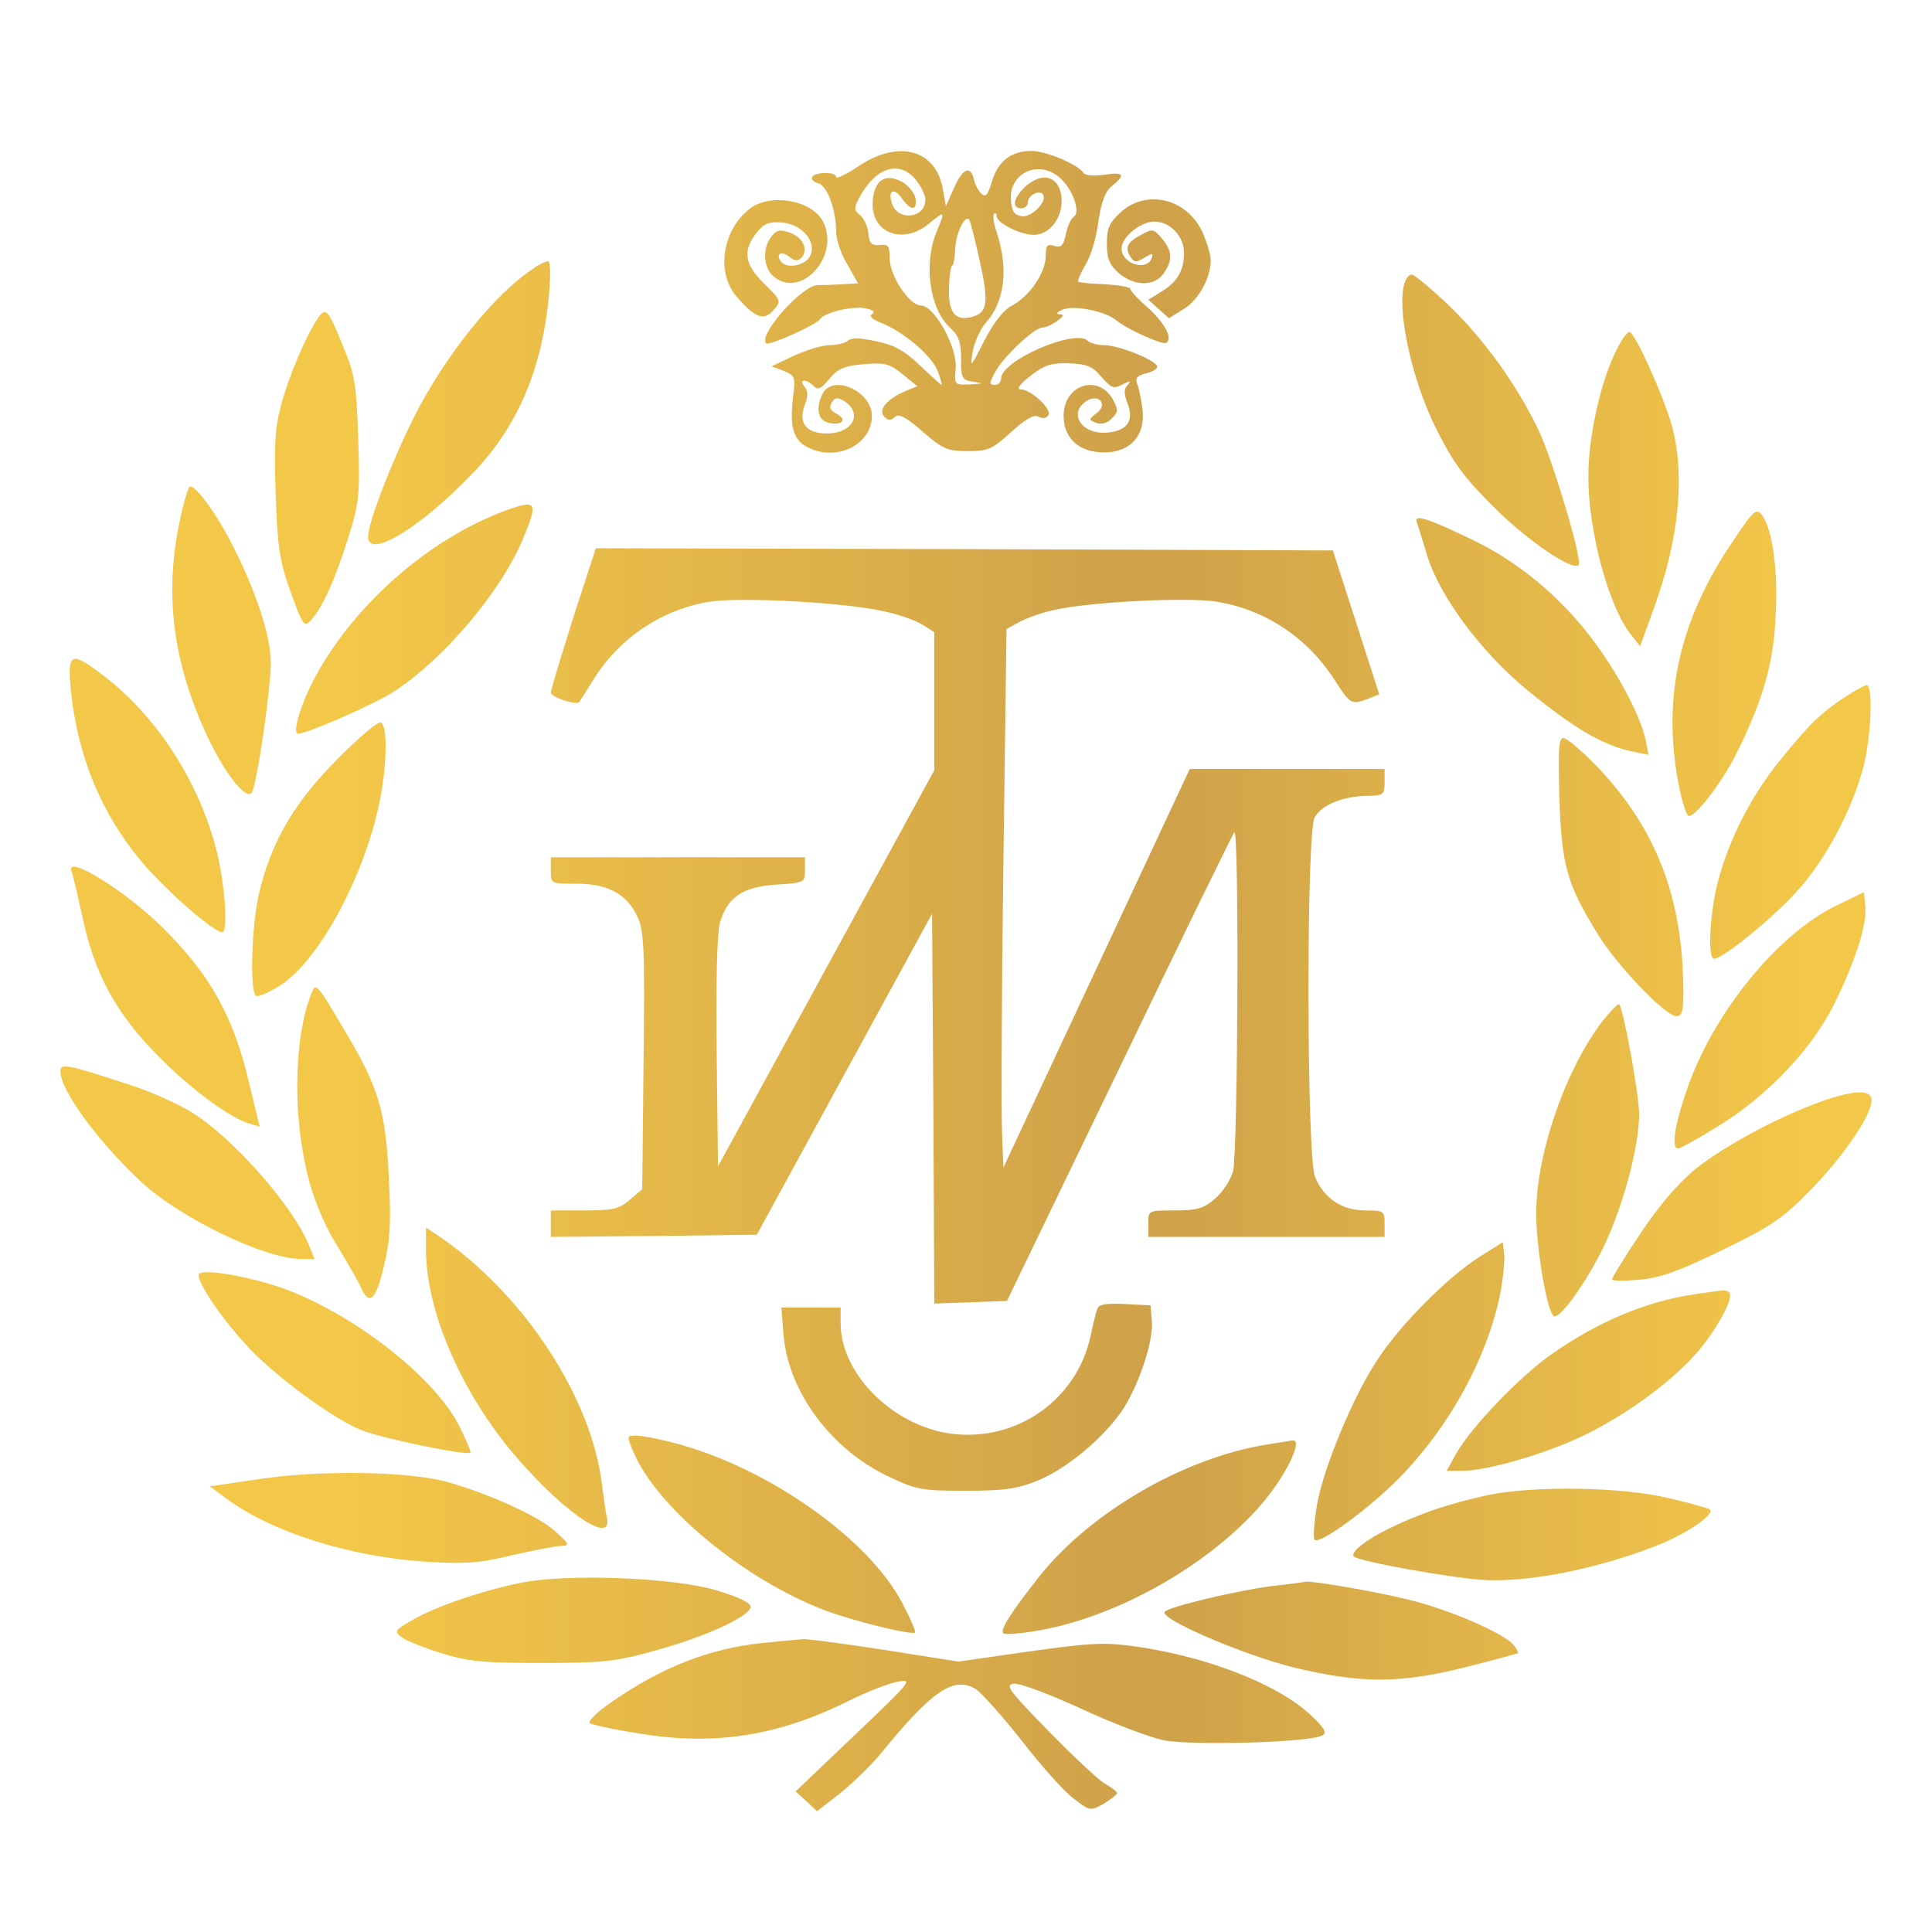
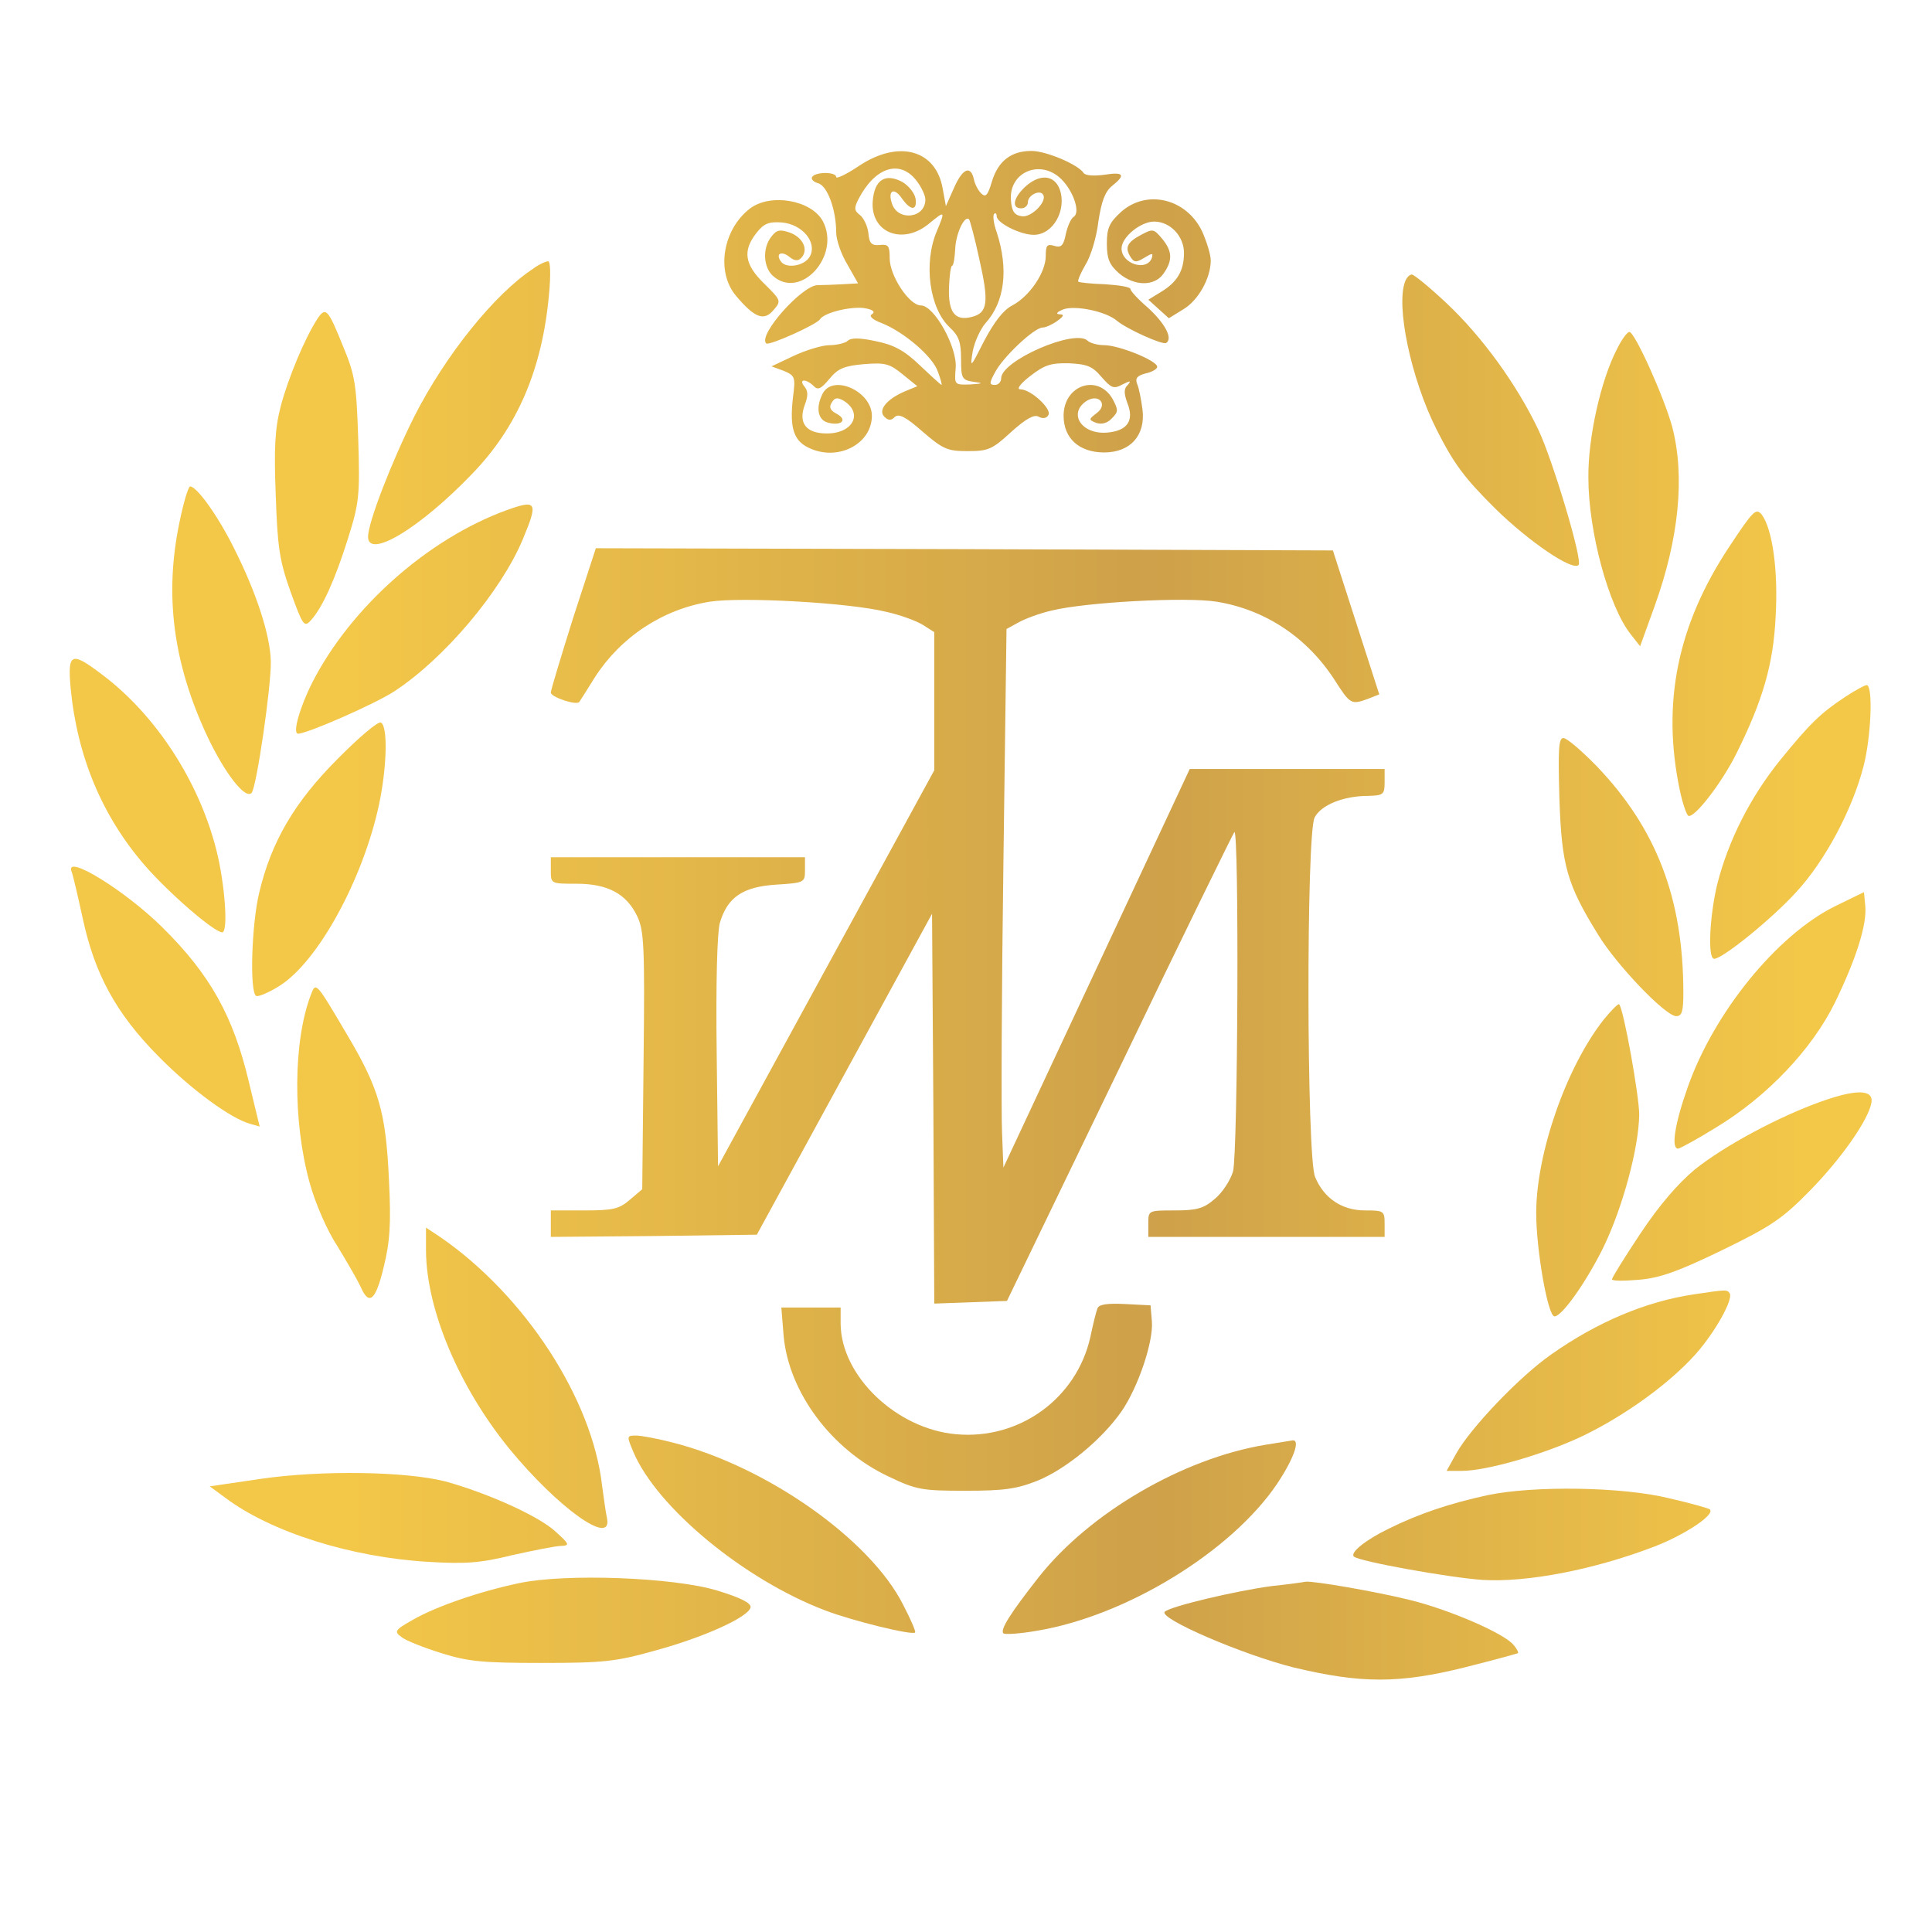
<svg xmlns="http://www.w3.org/2000/svg" width="64" height="64" viewBox="0 0 64 64" fill="none">
  <path d="M28.453 5.497C28.04 5.775 27.7 5.936 27.7 5.863C27.7 5.687 27.006 5.687 26.902 5.863C26.858 5.936 26.947 6.024 27.094 6.068C27.405 6.141 27.7 6.945 27.7 7.705C27.7 7.939 27.863 8.422 28.069 8.758L28.424 9.387L27.907 9.416C27.626 9.431 27.257 9.446 27.08 9.446C26.563 9.46 25.101 11.098 25.381 11.376C25.47 11.464 27.065 10.747 27.168 10.572C27.316 10.338 28.306 10.118 28.704 10.221C28.926 10.265 29 10.338 28.882 10.411C28.778 10.469 28.896 10.586 29.207 10.703C29.945 10.996 30.905 11.815 31.068 12.312C31.156 12.546 31.215 12.751 31.186 12.751C31.171 12.751 30.846 12.458 30.477 12.107C29.96 11.61 29.605 11.42 29.015 11.303C28.483 11.186 28.187 11.186 28.084 11.288C28.01 11.361 27.73 11.434 27.479 11.434C27.242 11.434 26.71 11.595 26.297 11.786L25.558 12.136L25.957 12.283C26.341 12.444 26.356 12.487 26.267 13.175C26.149 14.213 26.297 14.637 26.873 14.871C27.818 15.266 28.882 14.681 28.882 13.774C28.882 12.97 27.611 12.385 27.257 13.028C27.021 13.482 27.08 13.891 27.405 13.994C27.848 14.125 28.099 13.921 27.73 13.716C27.508 13.599 27.449 13.496 27.552 13.336C27.656 13.16 27.744 13.16 27.951 13.277C28.601 13.687 28.261 14.359 27.39 14.359C26.696 14.359 26.43 14.008 26.666 13.394C26.77 13.116 26.77 12.955 26.651 12.809C26.445 12.56 26.681 12.531 26.947 12.78C27.094 12.941 27.198 12.882 27.479 12.546C27.759 12.21 27.951 12.122 28.616 12.063C29.325 12.005 29.472 12.049 29.901 12.4L30.388 12.794L29.96 12.97C29.384 13.219 29.074 13.584 29.295 13.804C29.428 13.935 29.517 13.935 29.635 13.818C29.768 13.687 30.004 13.804 30.565 14.301C31.245 14.886 31.392 14.944 32.057 14.944C32.737 14.944 32.87 14.886 33.49 14.315C33.977 13.877 34.258 13.716 34.406 13.804C34.539 13.877 34.672 13.862 34.731 13.745C34.849 13.555 34.155 12.897 33.8 12.897C33.667 12.897 33.785 12.721 34.125 12.458C34.598 12.093 34.804 12.02 35.41 12.034C36.016 12.063 36.193 12.136 36.488 12.487C36.813 12.853 36.887 12.897 37.182 12.736C37.448 12.604 37.478 12.604 37.36 12.751C37.227 12.868 37.227 13.028 37.345 13.35C37.581 13.935 37.345 14.271 36.68 14.33C35.824 14.403 35.366 13.687 36.001 13.277C36.414 13.028 36.71 13.409 36.326 13.687C36.06 13.891 36.06 13.906 36.311 14.008C36.488 14.067 36.68 14.023 36.828 13.862C37.05 13.643 37.05 13.584 36.858 13.219C36.37 12.37 35.233 12.751 35.233 13.774C35.233 14.52 35.75 14.988 36.577 14.988C37.448 14.988 37.95 14.418 37.847 13.57C37.803 13.233 37.729 12.853 37.67 12.721C37.596 12.531 37.67 12.444 37.95 12.37C38.157 12.327 38.334 12.224 38.334 12.151C38.334 11.946 37.064 11.434 36.577 11.434C36.355 11.434 36.104 11.361 36.03 11.288C35.617 10.879 33.165 11.946 33.165 12.531C33.165 12.648 33.076 12.751 32.958 12.751C32.766 12.751 32.766 12.692 32.958 12.341C33.209 11.844 34.258 10.85 34.539 10.85C34.642 10.85 34.864 10.747 35.026 10.63C35.248 10.469 35.262 10.411 35.085 10.411C34.967 10.396 35.011 10.338 35.218 10.25C35.602 10.104 36.636 10.309 37.005 10.63C37.345 10.908 38.512 11.434 38.63 11.361C38.866 11.215 38.586 10.703 38.024 10.191C37.699 9.914 37.448 9.636 37.448 9.577C37.448 9.504 37.064 9.446 36.606 9.416C36.148 9.402 35.735 9.358 35.72 9.329C35.691 9.299 35.794 9.051 35.956 8.773C36.134 8.495 36.326 7.852 36.385 7.34C36.488 6.667 36.606 6.345 36.843 6.155C37.301 5.79 37.227 5.687 36.577 5.79C36.237 5.834 35.956 5.819 35.897 5.731C35.72 5.453 34.657 5 34.169 5C33.49 5 33.062 5.336 32.855 6.024C32.722 6.477 32.648 6.55 32.5 6.404C32.397 6.302 32.294 6.097 32.264 5.951C32.161 5.468 31.895 5.57 31.614 6.199L31.334 6.828L31.23 6.258C31.009 4.956 29.768 4.62 28.453 5.497ZM30.344 5.965C30.521 6.185 30.654 6.477 30.654 6.609C30.654 7.237 29.738 7.34 29.546 6.74C29.399 6.302 29.62 6.199 29.871 6.565C30.167 6.989 30.388 6.989 30.329 6.579C30.3 6.404 30.108 6.155 29.886 6.024C29.325 5.731 28.97 5.951 28.911 6.652C28.823 7.705 29.901 8.144 30.787 7.398C31.304 6.974 31.319 6.974 31.038 7.647C30.58 8.714 30.787 10.221 31.466 10.85C31.762 11.127 31.836 11.332 31.836 11.888C31.836 12.531 31.865 12.59 32.249 12.648C32.589 12.692 32.574 12.707 32.131 12.736C31.614 12.751 31.614 12.751 31.658 12.195C31.718 11.508 30.949 10.118 30.506 10.118C30.122 10.118 29.472 9.139 29.472 8.554C29.472 8.144 29.428 8.086 29.148 8.115C28.867 8.144 28.793 8.056 28.764 7.705C28.734 7.471 28.601 7.208 28.483 7.12C28.291 6.974 28.291 6.886 28.439 6.594C28.985 5.541 29.797 5.278 30.344 5.965ZM35.159 5.936C35.558 6.331 35.794 7.033 35.572 7.179C35.484 7.223 35.366 7.486 35.307 7.749C35.233 8.13 35.159 8.217 34.923 8.144C34.686 8.071 34.642 8.13 34.642 8.48C34.642 9.022 34.11 9.811 33.534 10.118C33.239 10.265 32.929 10.674 32.604 11.288C32.146 12.195 32.131 12.21 32.22 11.654C32.279 11.332 32.471 10.908 32.648 10.703C33.283 10.001 33.416 8.919 33.017 7.691C32.914 7.413 32.884 7.135 32.929 7.091C32.973 7.033 33.017 7.077 33.017 7.164C33.017 7.384 33.8 7.779 34.243 7.779C34.893 7.779 35.351 6.945 35.1 6.258C34.908 5.775 34.42 5.76 33.948 6.199C33.564 6.565 33.505 6.901 33.83 6.901C33.948 6.901 34.051 6.813 34.051 6.696C34.051 6.462 34.45 6.272 34.553 6.448C34.701 6.667 34.169 7.208 33.859 7.164C33.608 7.135 33.519 7.003 33.49 6.652C33.401 5.702 34.465 5.249 35.159 5.936ZM32.441 8.583C32.766 10.016 32.722 10.367 32.19 10.499C31.629 10.645 31.407 10.338 31.437 9.519C31.452 9.124 31.496 8.802 31.54 8.802C31.585 8.802 31.629 8.539 31.644 8.217C31.673 7.72 31.954 7.12 32.102 7.267C32.131 7.296 32.294 7.896 32.441 8.583Z" fill="url(#paint0_linear_1203_2)" />
  <path d="M24.834 6.915C23.934 7.617 23.712 9.021 24.391 9.811C24.997 10.528 25.307 10.645 25.617 10.279C25.883 9.972 25.883 9.957 25.322 9.402C24.657 8.758 24.598 8.305 25.056 7.72C25.307 7.398 25.47 7.34 25.898 7.369C26.577 7.427 27.08 8.027 26.828 8.495C26.651 8.817 26.016 8.919 25.854 8.641C25.691 8.393 25.898 8.305 26.149 8.509C26.312 8.641 26.43 8.656 26.533 8.553C26.799 8.29 26.607 7.866 26.164 7.705C25.824 7.588 25.721 7.617 25.544 7.851C25.248 8.232 25.292 8.86 25.603 9.138C26.518 9.957 27.862 8.466 27.257 7.325C26.873 6.623 25.514 6.389 24.834 6.915Z" fill="url(#paint1_linear_1203_2)" />
  <path d="M37.139 7.018C36.755 7.369 36.666 7.544 36.666 8.071C36.666 8.583 36.755 8.773 37.065 9.051C37.582 9.489 38.246 9.489 38.542 9.065C38.852 8.627 38.837 8.32 38.498 7.91C38.217 7.574 38.187 7.574 37.803 7.778C37.331 8.027 37.257 8.203 37.449 8.51C37.567 8.7 37.641 8.7 37.907 8.539C38.173 8.378 38.202 8.378 38.158 8.539C37.995 9.007 37.153 8.744 37.153 8.232C37.153 7.852 37.788 7.34 38.232 7.34C38.763 7.34 39.221 7.822 39.221 8.378C39.221 8.963 39 9.343 38.468 9.665L38.04 9.928L38.719 10.542L39.192 10.25C39.694 9.957 40.108 9.212 40.108 8.627C40.108 8.437 39.974 8.012 39.827 7.676C39.31 6.579 37.995 6.258 37.139 7.018Z" fill="url(#paint2_linear_1203_2)" />
  <path d="M17.657 8.904C16.387 9.737 14.762 11.756 13.728 13.788C12.96 15.324 12.192 17.313 12.192 17.781C12.192 18.526 13.89 17.517 15.633 15.704C17.14 14.154 17.967 12.223 18.188 9.737C18.247 9.109 18.233 8.655 18.159 8.655C18.085 8.655 17.849 8.758 17.657 8.904Z" fill="url(#paint3_linear_1203_2)" />
  <path d="M46.546 9.328C46.236 10.133 46.738 12.531 47.58 14.213C48.156 15.353 48.496 15.821 49.545 16.86C50.652 17.942 52.085 18.922 52.292 18.717C52.44 18.585 51.435 15.236 50.963 14.242C50.239 12.721 49.087 11.142 47.92 10.045C47.359 9.518 46.842 9.094 46.768 9.094C46.694 9.094 46.591 9.197 46.546 9.328Z" fill="url(#paint4_linear_1203_2)" />
  <path d="M10.508 10.571C10.094 11.215 9.548 12.516 9.297 13.467C9.105 14.213 9.075 14.856 9.134 16.392C9.193 18.103 9.252 18.556 9.622 19.594C10.035 20.735 10.079 20.794 10.301 20.545C10.685 20.121 11.099 19.2 11.527 17.84C11.896 16.67 11.926 16.421 11.867 14.549C11.808 12.75 11.763 12.429 11.379 11.507C10.862 10.22 10.789 10.147 10.508 10.571Z" fill="url(#paint5_linear_1203_2)" />
  <path d="M53.563 11.566C53.031 12.59 52.603 14.491 52.617 15.822C52.617 17.62 53.297 20.106 54.021 21.013L54.331 21.408L54.818 20.062C55.616 17.84 55.823 15.778 55.394 14.14C55.128 13.16 54.154 10.996 53.976 10.996C53.903 10.996 53.711 11.259 53.563 11.566Z" fill="url(#paint6_linear_1203_2)" />
  <path d="M5.943 17.313C5.441 19.726 5.737 21.978 6.874 24.405C7.45 25.619 8.129 26.497 8.336 26.263C8.499 26.073 8.986 22.738 8.971 21.919C8.957 21.042 8.484 19.609 7.745 18.146C7.214 17.079 6.519 16.114 6.298 16.114C6.239 16.114 6.076 16.655 5.943 17.313Z" fill="url(#paint7_linear_1203_2)" />
  <path d="M16.771 16.904C14.171 17.855 11.616 20.121 10.346 22.607C9.932 23.426 9.681 24.304 9.873 24.304C10.183 24.304 12.443 23.309 13.063 22.9C14.718 21.818 16.593 19.595 17.317 17.869C17.834 16.626 17.79 16.538 16.771 16.904Z" fill="url(#paint8_linear_1203_2)" />
  <path d="M57.27 18.132C55.571 20.706 55.039 23.28 55.645 26.175C55.733 26.6 55.866 26.98 55.925 27.024C56.117 27.126 57.033 25.942 57.521 24.962C58.392 23.207 58.746 22.008 58.82 20.428C58.909 18.907 58.717 17.533 58.362 17.05C58.17 16.816 58.082 16.904 57.27 18.132Z" fill="url(#paint9_linear_1203_2)" />
-   <path d="M46.931 17.298C46.975 17.415 47.123 17.883 47.256 18.337C47.655 19.711 49.058 21.612 50.623 22.885C52.13 24.113 53.046 24.654 53.976 24.874L54.611 25.005L54.523 24.552C54.36 23.718 53.548 22.212 52.691 21.101C51.628 19.711 50.254 18.585 48.748 17.869C47.3 17.167 46.828 17.021 46.931 17.298Z" fill="url(#paint10_linear_1203_2)" />
  <path d="M18.985 20.472C18.587 21.744 18.247 22.855 18.247 22.943C18.247 23.09 19.103 23.382 19.192 23.25C19.207 23.236 19.443 22.855 19.709 22.431C20.566 21.101 21.954 20.179 23.52 19.931C24.568 19.77 28.113 19.96 29.354 20.267C29.826 20.369 30.373 20.574 30.58 20.706L30.949 20.94V25.517L23.786 38.635L23.741 34.862C23.712 32.58 23.756 30.899 23.845 30.577C24.096 29.714 24.613 29.378 25.706 29.305C26.651 29.246 26.666 29.232 26.666 28.822V28.398H18.247V28.837C18.247 29.275 18.247 29.275 19.103 29.275C20.137 29.275 20.758 29.612 21.112 30.358C21.334 30.826 21.363 31.367 21.319 35.14L21.275 39.395L20.861 39.746C20.507 40.053 20.3 40.097 19.34 40.097H18.247V40.974L21.659 40.945L25.071 40.901L30.875 30.27L30.919 36.734L30.949 43.183L33.357 43.095L37.079 35.388C39.117 31.133 40.845 27.623 40.889 27.564C41.052 27.404 41.008 38.211 40.845 38.81C40.756 39.103 40.491 39.512 40.239 39.717C39.87 40.039 39.634 40.097 38.91 40.097C38.039 40.097 38.039 40.097 38.039 40.536V40.974H45.867V40.536C45.867 40.112 45.837 40.097 45.217 40.097C44.464 40.097 43.858 39.702 43.563 38.986C43.282 38.313 43.267 27.637 43.548 27.082C43.755 26.672 44.493 26.365 45.32 26.365C45.823 26.351 45.867 26.321 45.867 25.912V25.473H39.412L33.239 38.678L33.194 37.523C33.165 36.894 33.179 32.873 33.239 28.603L33.342 20.837L33.741 20.618C33.947 20.501 34.45 20.311 34.848 20.223C35.986 19.945 39.279 19.77 40.299 19.931C41.908 20.194 43.282 21.101 44.198 22.505C44.73 23.338 44.759 23.353 45.32 23.148L45.69 23.002L44.154 18.234L31.939 18.191L19.738 18.161L18.985 20.472Z" fill="url(#paint11_linear_1203_2)" />
  <path d="M2.34 22.797C2.561 25.078 3.388 27.038 4.791 28.661C5.604 29.597 7.096 30.884 7.361 30.884C7.568 30.884 7.45 29.275 7.169 28.164C6.593 25.882 5.161 23.674 3.359 22.329C2.354 21.568 2.236 21.627 2.34 22.797Z" fill="url(#paint12_linear_1203_2)" />
  <path d="M61.14 23.075C60.298 23.631 59.958 23.967 58.969 25.181C57.979 26.409 57.255 27.842 56.886 29.29C56.635 30.328 56.561 31.762 56.783 31.762C57.063 31.762 58.688 30.445 59.501 29.553C60.461 28.515 61.361 26.819 61.731 25.386C61.982 24.42 62.056 22.695 61.834 22.695C61.775 22.695 61.45 22.87 61.14 23.075Z" fill="url(#paint13_linear_1203_2)" />
  <path d="M11.187 25.137C9.754 26.57 8.986 27.886 8.588 29.567C8.336 30.591 8.263 32.858 8.484 32.989C8.543 33.033 8.898 32.887 9.267 32.653C10.537 31.849 12.029 29.129 12.561 26.628C12.812 25.429 12.856 24.069 12.62 23.937C12.531 23.879 11.896 24.42 11.187 25.137Z" fill="url(#paint14_linear_1203_2)" />
  <path d="M51.657 26.453C51.731 28.675 51.908 29.29 52.927 30.942C53.533 31.951 55.172 33.662 55.527 33.662C55.719 33.662 55.763 33.501 55.763 32.887C55.763 29.772 54.877 27.447 52.883 25.37C52.395 24.873 51.908 24.449 51.79 24.449C51.627 24.449 51.613 24.844 51.657 26.453Z" fill="url(#paint15_linear_1203_2)" />
  <path d="M2.369 28.865C2.414 28.968 2.576 29.67 2.739 30.416C3.137 32.273 3.846 33.574 5.25 34.993C6.313 36.075 7.642 37.055 8.292 37.23L8.602 37.318L8.248 35.856C7.731 33.662 6.963 32.287 5.382 30.723C4.157 29.509 2.148 28.266 2.369 28.865Z" fill="url(#paint16_linear_1203_2)" />
  <path d="M60.786 30.021C58.866 30.972 56.768 33.546 55.897 36.046C55.483 37.216 55.35 38.05 55.587 38.05C55.646 38.05 56.237 37.728 56.872 37.333C58.556 36.31 60.032 34.745 60.786 33.209C61.495 31.747 61.849 30.621 61.79 30.007L61.746 29.553L60.786 30.021Z" fill="url(#paint17_linear_1203_2)" />
  <path d="M10.301 32.946C9.71 34.482 9.695 37.143 10.256 39.176C10.448 39.878 10.847 40.785 11.187 41.296C11.497 41.808 11.837 42.393 11.94 42.613C12.221 43.271 12.442 43.095 12.708 41.984C12.915 41.15 12.959 40.565 12.885 39.088C12.782 36.836 12.56 36.061 11.482 34.248C10.463 32.522 10.463 32.522 10.301 32.946Z" fill="url(#paint18_linear_1203_2)" />
  <path d="M53.134 33.765C51.893 35.33 50.889 38.196 50.889 40.185C50.889 41.398 51.273 43.607 51.495 43.607C51.746 43.607 52.558 42.451 53.119 41.311C53.754 39.995 54.286 38.035 54.301 36.923C54.301 36.309 53.784 33.414 53.636 33.268C53.607 33.238 53.385 33.458 53.134 33.765Z" fill="url(#paint19_linear_1203_2)" />
-   <path d="M2 35.49C2 36.119 3.27 37.845 4.688 39.161C5.988 40.36 8.779 41.706 9.976 41.706H10.419L10.212 41.194C9.666 39.922 7.76 37.742 6.402 36.88C5.944 36.587 4.954 36.134 4.186 35.9C2.222 35.256 2 35.213 2 35.49Z" fill="url(#paint20_linear_1203_2)" />
  <path d="M60.342 36.485C58.938 36.982 57.136 37.947 56.147 38.737C55.586 39.205 54.965 39.921 54.345 40.857C53.828 41.632 53.4 42.32 53.4 42.378C53.4 42.437 53.798 42.437 54.3 42.393C54.995 42.334 55.6 42.115 57.048 41.413C58.672 40.623 59.042 40.375 59.958 39.439C60.991 38.386 61.907 37.084 61.996 36.514C62.055 36.09 61.494 36.075 60.342 36.485Z" fill="url(#paint21_linear_1203_2)" />
  <path d="M14.112 41.442C14.127 43.387 15.205 45.947 16.874 47.994C18.484 49.953 20.3 51.255 20.108 50.29C20.064 50.114 20.005 49.632 19.946 49.222C19.621 46.341 17.391 42.919 14.599 40.989L14.112 40.667V41.442Z" fill="url(#paint22_linear_1203_2)" />
-   <path d="M48.969 41.662C47.95 42.32 46.414 43.855 45.66 44.996C44.848 46.195 43.844 48.608 43.622 49.866C43.534 50.436 43.489 50.963 43.548 51.007C43.711 51.167 45.247 50.056 46.281 49.032C47.994 47.307 49.279 44.981 49.708 42.803C49.796 42.305 49.855 41.75 49.826 41.53L49.781 41.15L48.969 41.662Z" fill="url(#paint23_linear_1203_2)" />
-   <path d="M6.579 42.232C6.579 42.598 7.569 43.987 8.455 44.864C9.445 45.83 11.129 47.043 11.985 47.38C12.679 47.657 15.589 48.257 15.589 48.111C15.589 48.038 15.412 47.643 15.205 47.219C14.393 45.639 11.838 43.621 9.519 42.729C8.352 42.291 6.579 41.983 6.579 42.232Z" fill="url(#paint24_linear_1203_2)" />
  <path d="M56.118 42.876C54.538 43.11 52.928 43.782 51.392 44.864C50.358 45.581 48.733 47.278 48.245 48.14L47.921 48.725H48.423C49.25 48.725 51.17 48.169 52.425 47.57C53.829 46.897 55.32 45.815 56.177 44.85C56.812 44.133 57.418 43.051 57.3 42.846C57.211 42.715 57.196 42.715 56.118 42.876Z" fill="url(#paint25_linear_1203_2)" />
  <path d="M36.355 43.343C36.311 43.446 36.207 43.87 36.119 44.294C35.661 46.327 33.77 47.701 31.673 47.511C29.694 47.336 27.862 45.581 27.847 43.855V43.314H25.883L25.957 44.235C26.119 46.107 27.537 48.023 29.442 48.915C30.358 49.354 30.55 49.383 31.983 49.383C33.253 49.383 33.681 49.325 34.376 49.047C35.306 48.666 36.503 47.687 37.153 46.751C37.699 45.961 38.216 44.44 38.157 43.767L38.113 43.241L37.256 43.197C36.665 43.168 36.399 43.212 36.355 43.343Z" fill="url(#paint26_linear_1203_2)" />
  <path d="M20.98 48.096C21.762 49.939 24.643 52.323 27.331 53.346C28.247 53.697 30.226 54.18 30.314 54.078C30.344 54.048 30.167 53.639 29.916 53.156C28.823 50.992 25.396 48.579 22.294 47.789C21.792 47.658 21.245 47.555 21.068 47.555C20.758 47.555 20.758 47.57 20.98 48.096Z" fill="url(#paint27_linear_1203_2)" />
  <path d="M41.909 47.862C39.177 48.316 36.09 50.114 34.406 52.249C33.475 53.434 33.121 53.99 33.239 54.107C33.283 54.151 33.785 54.121 34.362 54.019C37.33 53.522 40.801 51.386 42.308 49.149C42.854 48.33 43.091 47.672 42.81 47.716C42.736 47.731 42.337 47.789 41.909 47.862Z" fill="url(#paint28_linear_1203_2)" />
  <path d="M8.647 48.988L6.948 49.237L7.465 49.617C8.986 50.758 11.645 51.591 14.185 51.738C15.397 51.811 15.899 51.782 16.962 51.518C17.686 51.358 18.41 51.211 18.587 51.211C18.882 51.197 18.867 51.153 18.395 50.729C17.834 50.217 16.179 49.471 14.761 49.076C13.447 48.74 10.655 48.696 8.647 48.988Z" fill="url(#paint29_linear_1203_2)" />
  <path d="M49.279 49.529C47.994 49.807 46.975 50.158 46 50.641C45.247 51.006 44.715 51.43 44.848 51.562C45.011 51.723 48.024 52.264 49.117 52.337C50.579 52.425 52.809 52.001 54.818 51.226C55.837 50.831 56.842 50.158 56.635 49.997C56.605 49.968 56 49.792 55.291 49.632C53.755 49.251 50.815 49.208 49.279 49.529Z" fill="url(#paint30_linear_1203_2)" />
  <path d="M17.213 52.44C15.884 52.718 14.451 53.215 13.683 53.654C13.063 54.005 13.048 54.048 13.314 54.239C13.461 54.355 14.067 54.59 14.628 54.765C15.514 55.043 16.002 55.087 17.952 55.087C19.99 55.087 20.403 55.043 21.703 54.677C23.313 54.239 24.805 53.566 24.864 53.244C24.879 53.098 24.524 52.922 23.756 52.688C22.309 52.25 18.749 52.118 17.213 52.44Z" fill="url(#paint31_linear_1203_2)" />
  <path d="M42.115 52.542C40.919 52.703 38.762 53.215 38.585 53.39C38.363 53.61 41.155 54.809 42.839 55.233C45.084 55.774 46.354 55.774 48.525 55.233C49.456 54.999 50.253 54.779 50.283 54.765C50.312 54.75 50.253 54.619 50.135 54.487C49.825 54.107 48.008 53.317 46.679 52.995C45.556 52.718 43.518 52.367 43.252 52.396C43.193 52.41 42.676 52.484 42.115 52.542Z" fill="url(#paint32_linear_1203_2)" />
-   <path d="M25.233 54.428C23.49 54.618 21.939 55.218 20.27 56.373C19.798 56.695 19.473 57.017 19.532 57.075C19.591 57.134 20.344 57.295 21.186 57.426C23.653 57.836 25.765 57.514 28.113 56.344C28.734 56.037 29.487 55.744 29.768 55.701C30.255 55.613 30.152 55.73 28.32 57.47L26.356 59.342L26.71 59.664L27.065 60L27.818 59.415C28.217 59.093 28.808 58.523 29.133 58.143C30.875 55.993 31.614 55.496 32.338 55.964C32.53 56.095 33.209 56.856 33.844 57.66C34.465 58.465 35.233 59.327 35.543 59.561C36.104 60 36.119 60 36.562 59.751C36.798 59.605 37.005 59.444 37.005 59.4C37.005 59.356 36.828 59.21 36.591 59.079C36.37 58.947 35.528 58.157 34.716 57.324C33.416 55.993 33.283 55.818 33.578 55.774C33.77 55.745 34.73 56.11 35.794 56.593C36.828 57.075 38.054 57.543 38.541 57.646C39.472 57.836 43.445 57.719 43.814 57.485C43.962 57.397 43.873 57.236 43.415 56.812C42.352 55.803 40.003 54.882 37.64 54.545C36.577 54.399 36.178 54.414 34.095 54.706L31.747 55.042L29.339 54.662C28.025 54.458 26.799 54.297 26.622 54.297C26.444 54.311 25.824 54.37 25.233 54.428Z" fill="url(#paint33_linear_1203_2)" />
  <defs>
    <linearGradient id="paint0_linear_1203_2" x1="2" y1="32.5" x2="62" y2="32.5" gradientUnits="userSpaceOnUse">
      <stop offset="0.159" stop-color="#F3C748" />
      <stop offset="0.601" stop-color="#CEA14A" />
      <stop offset="0.962" stop-color="#F3C748" />
    </linearGradient>
    <linearGradient id="paint1_linear_1203_2" x1="2" y1="32.5" x2="62" y2="32.5" gradientUnits="userSpaceOnUse">
      <stop offset="0.159" stop-color="#F3C748" />
      <stop offset="0.601" stop-color="#CEA14A" />
      <stop offset="0.962" stop-color="#F3C748" />
    </linearGradient>
    <linearGradient id="paint2_linear_1203_2" x1="2" y1="32.5" x2="62" y2="32.5" gradientUnits="userSpaceOnUse">
      <stop offset="0.159" stop-color="#F3C748" />
      <stop offset="0.601" stop-color="#CEA14A" />
      <stop offset="0.962" stop-color="#F3C748" />
    </linearGradient>
    <linearGradient id="paint3_linear_1203_2" x1="2" y1="32.5" x2="62" y2="32.5" gradientUnits="userSpaceOnUse">
      <stop offset="0.159" stop-color="#F3C748" />
      <stop offset="0.601" stop-color="#CEA14A" />
      <stop offset="0.962" stop-color="#F3C748" />
    </linearGradient>
    <linearGradient id="paint4_linear_1203_2" x1="2" y1="32.5" x2="62" y2="32.5" gradientUnits="userSpaceOnUse">
      <stop offset="0.159" stop-color="#F3C748" />
      <stop offset="0.601" stop-color="#CEA14A" />
      <stop offset="0.962" stop-color="#F3C748" />
    </linearGradient>
    <linearGradient id="paint5_linear_1203_2" x1="2" y1="32.5" x2="62" y2="32.5" gradientUnits="userSpaceOnUse">
      <stop offset="0.159" stop-color="#F3C748" />
      <stop offset="0.601" stop-color="#CEA14A" />
      <stop offset="0.962" stop-color="#F3C748" />
    </linearGradient>
    <linearGradient id="paint6_linear_1203_2" x1="2" y1="32.5" x2="62" y2="32.5" gradientUnits="userSpaceOnUse">
      <stop offset="0.159" stop-color="#F3C748" />
      <stop offset="0.601" stop-color="#CEA14A" />
      <stop offset="0.962" stop-color="#F3C748" />
    </linearGradient>
    <linearGradient id="paint7_linear_1203_2" x1="2" y1="32.5" x2="62" y2="32.5" gradientUnits="userSpaceOnUse">
      <stop offset="0.159" stop-color="#F3C748" />
      <stop offset="0.601" stop-color="#CEA14A" />
      <stop offset="0.962" stop-color="#F3C748" />
    </linearGradient>
    <linearGradient id="paint8_linear_1203_2" x1="2" y1="32.5" x2="62" y2="32.5" gradientUnits="userSpaceOnUse">
      <stop offset="0.159" stop-color="#F3C748" />
      <stop offset="0.601" stop-color="#CEA14A" />
      <stop offset="0.962" stop-color="#F3C748" />
    </linearGradient>
    <linearGradient id="paint9_linear_1203_2" x1="2" y1="32.5" x2="62" y2="32.5" gradientUnits="userSpaceOnUse">
      <stop offset="0.159" stop-color="#F3C748" />
      <stop offset="0.601" stop-color="#CEA14A" />
      <stop offset="0.962" stop-color="#F3C748" />
    </linearGradient>
    <linearGradient id="paint10_linear_1203_2" x1="2" y1="32.5" x2="62" y2="32.5" gradientUnits="userSpaceOnUse">
      <stop offset="0.159" stop-color="#F3C748" />
      <stop offset="0.601" stop-color="#CEA14A" />
      <stop offset="0.962" stop-color="#F3C748" />
    </linearGradient>
    <linearGradient id="paint11_linear_1203_2" x1="2" y1="32.5" x2="62" y2="32.5" gradientUnits="userSpaceOnUse">
      <stop offset="0.159" stop-color="#F3C748" />
      <stop offset="0.601" stop-color="#CEA14A" />
      <stop offset="0.962" stop-color="#F3C748" />
    </linearGradient>
    <linearGradient id="paint12_linear_1203_2" x1="2" y1="32.5" x2="62" y2="32.5" gradientUnits="userSpaceOnUse">
      <stop offset="0.159" stop-color="#F3C748" />
      <stop offset="0.601" stop-color="#CEA14A" />
      <stop offset="0.962" stop-color="#F3C748" />
    </linearGradient>
    <linearGradient id="paint13_linear_1203_2" x1="2" y1="32.5" x2="62" y2="32.5" gradientUnits="userSpaceOnUse">
      <stop offset="0.159" stop-color="#F3C748" />
      <stop offset="0.601" stop-color="#CEA14A" />
      <stop offset="0.962" stop-color="#F3C748" />
    </linearGradient>
    <linearGradient id="paint14_linear_1203_2" x1="2" y1="32.5" x2="62" y2="32.5" gradientUnits="userSpaceOnUse">
      <stop offset="0.159" stop-color="#F3C748" />
      <stop offset="0.601" stop-color="#CEA14A" />
      <stop offset="0.962" stop-color="#F3C748" />
    </linearGradient>
    <linearGradient id="paint15_linear_1203_2" x1="2" y1="32.5" x2="62" y2="32.5" gradientUnits="userSpaceOnUse">
      <stop offset="0.159" stop-color="#F3C748" />
      <stop offset="0.601" stop-color="#CEA14A" />
      <stop offset="0.962" stop-color="#F3C748" />
    </linearGradient>
    <linearGradient id="paint16_linear_1203_2" x1="2" y1="32.5" x2="62" y2="32.5" gradientUnits="userSpaceOnUse">
      <stop offset="0.159" stop-color="#F3C748" />
      <stop offset="0.601" stop-color="#CEA14A" />
      <stop offset="0.962" stop-color="#F3C748" />
    </linearGradient>
    <linearGradient id="paint17_linear_1203_2" x1="2" y1="32.5" x2="62" y2="32.5" gradientUnits="userSpaceOnUse">
      <stop offset="0.159" stop-color="#F3C748" />
      <stop offset="0.601" stop-color="#CEA14A" />
      <stop offset="0.962" stop-color="#F3C748" />
    </linearGradient>
    <linearGradient id="paint18_linear_1203_2" x1="2" y1="32.5" x2="62" y2="32.5" gradientUnits="userSpaceOnUse">
      <stop offset="0.159" stop-color="#F3C748" />
      <stop offset="0.601" stop-color="#CEA14A" />
      <stop offset="0.962" stop-color="#F3C748" />
    </linearGradient>
    <linearGradient id="paint19_linear_1203_2" x1="2" y1="32.5" x2="62" y2="32.5" gradientUnits="userSpaceOnUse">
      <stop offset="0.159" stop-color="#F3C748" />
      <stop offset="0.601" stop-color="#CEA14A" />
      <stop offset="0.962" stop-color="#F3C748" />
    </linearGradient>
    <linearGradient id="paint20_linear_1203_2" x1="2" y1="32.5" x2="62" y2="32.5" gradientUnits="userSpaceOnUse">
      <stop offset="0.159" stop-color="#F3C748" />
      <stop offset="0.601" stop-color="#CEA14A" />
      <stop offset="0.962" stop-color="#F3C748" />
    </linearGradient>
    <linearGradient id="paint21_linear_1203_2" x1="2" y1="32.5" x2="62" y2="32.5" gradientUnits="userSpaceOnUse">
      <stop offset="0.159" stop-color="#F3C748" />
      <stop offset="0.601" stop-color="#CEA14A" />
      <stop offset="0.962" stop-color="#F3C748" />
    </linearGradient>
    <linearGradient id="paint22_linear_1203_2" x1="2" y1="32.5" x2="62" y2="32.5" gradientUnits="userSpaceOnUse">
      <stop offset="0.159" stop-color="#F3C748" />
      <stop offset="0.601" stop-color="#CEA14A" />
      <stop offset="0.962" stop-color="#F3C748" />
    </linearGradient>
    <linearGradient id="paint23_linear_1203_2" x1="2" y1="32.5" x2="62" y2="32.5" gradientUnits="userSpaceOnUse">
      <stop offset="0.159" stop-color="#F3C748" />
      <stop offset="0.601" stop-color="#CEA14A" />
      <stop offset="0.962" stop-color="#F3C748" />
    </linearGradient>
    <linearGradient id="paint24_linear_1203_2" x1="2" y1="32.5" x2="62" y2="32.5" gradientUnits="userSpaceOnUse">
      <stop offset="0.159" stop-color="#F3C748" />
      <stop offset="0.601" stop-color="#CEA14A" />
      <stop offset="0.962" stop-color="#F3C748" />
    </linearGradient>
    <linearGradient id="paint25_linear_1203_2" x1="2" y1="32.5" x2="62" y2="32.5" gradientUnits="userSpaceOnUse">
      <stop offset="0.159" stop-color="#F3C748" />
      <stop offset="0.601" stop-color="#CEA14A" />
      <stop offset="0.962" stop-color="#F3C748" />
    </linearGradient>
    <linearGradient id="paint26_linear_1203_2" x1="2" y1="32.5" x2="62" y2="32.5" gradientUnits="userSpaceOnUse">
      <stop offset="0.159" stop-color="#F3C748" />
      <stop offset="0.601" stop-color="#CEA14A" />
      <stop offset="0.962" stop-color="#F3C748" />
    </linearGradient>
    <linearGradient id="paint27_linear_1203_2" x1="2" y1="32.5" x2="62" y2="32.5" gradientUnits="userSpaceOnUse">
      <stop offset="0.159" stop-color="#F3C748" />
      <stop offset="0.601" stop-color="#CEA14A" />
      <stop offset="0.962" stop-color="#F3C748" />
    </linearGradient>
    <linearGradient id="paint28_linear_1203_2" x1="2" y1="32.5" x2="62" y2="32.5" gradientUnits="userSpaceOnUse">
      <stop offset="0.159" stop-color="#F3C748" />
      <stop offset="0.601" stop-color="#CEA14A" />
      <stop offset="0.962" stop-color="#F3C748" />
    </linearGradient>
    <linearGradient id="paint29_linear_1203_2" x1="2" y1="32.5" x2="62" y2="32.5" gradientUnits="userSpaceOnUse">
      <stop offset="0.159" stop-color="#F3C748" />
      <stop offset="0.601" stop-color="#CEA14A" />
      <stop offset="0.962" stop-color="#F3C748" />
    </linearGradient>
    <linearGradient id="paint30_linear_1203_2" x1="2" y1="32.5" x2="62" y2="32.5" gradientUnits="userSpaceOnUse">
      <stop offset="0.159" stop-color="#F3C748" />
      <stop offset="0.601" stop-color="#CEA14A" />
      <stop offset="0.962" stop-color="#F3C748" />
    </linearGradient>
    <linearGradient id="paint31_linear_1203_2" x1="2" y1="32.5" x2="62" y2="32.5" gradientUnits="userSpaceOnUse">
      <stop offset="0.159" stop-color="#F3C748" />
      <stop offset="0.601" stop-color="#CEA14A" />
      <stop offset="0.962" stop-color="#F3C748" />
    </linearGradient>
    <linearGradient id="paint32_linear_1203_2" x1="2" y1="32.5" x2="62" y2="32.5" gradientUnits="userSpaceOnUse">
      <stop offset="0.159" stop-color="#F3C748" />
      <stop offset="0.601" stop-color="#CEA14A" />
      <stop offset="0.962" stop-color="#F3C748" />
    </linearGradient>
    <linearGradient id="paint33_linear_1203_2" x1="2" y1="32.5" x2="62" y2="32.5" gradientUnits="userSpaceOnUse">
      <stop offset="0.159" stop-color="#F3C748" />
      <stop offset="0.601" stop-color="#CEA14A" />
      <stop offset="0.962" stop-color="#F3C748" />
    </linearGradient>
  </defs>
</svg>